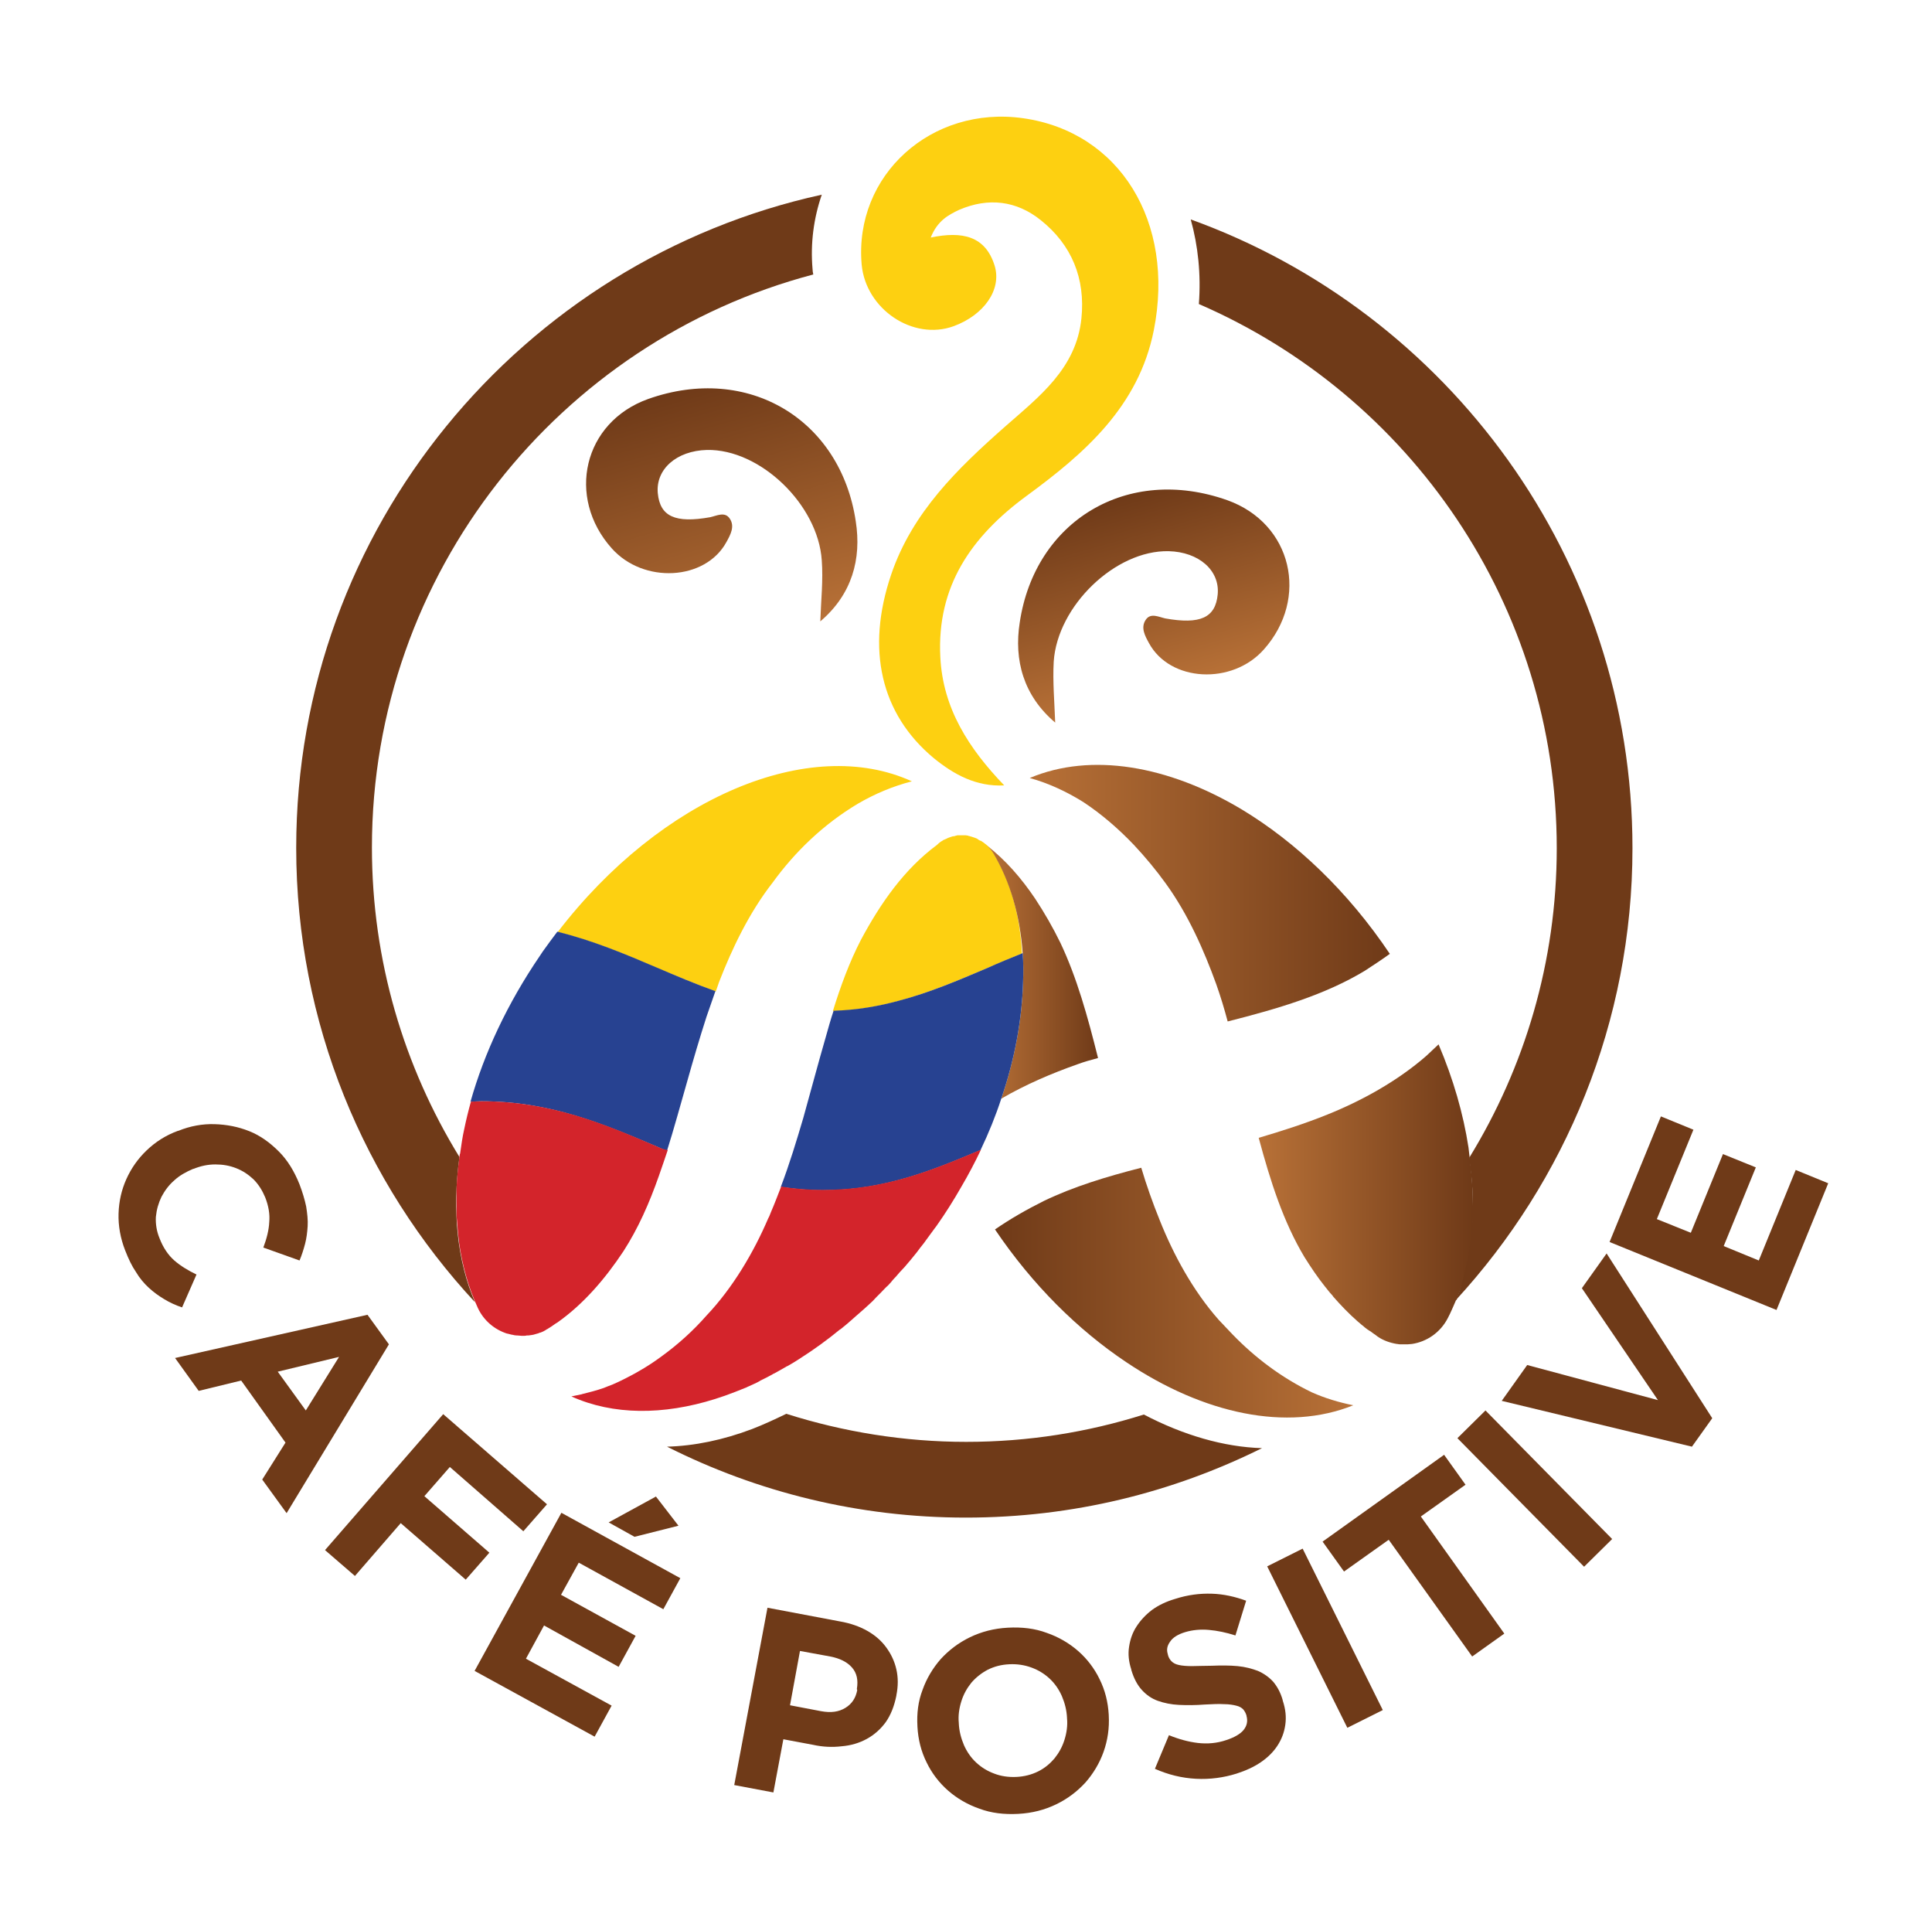
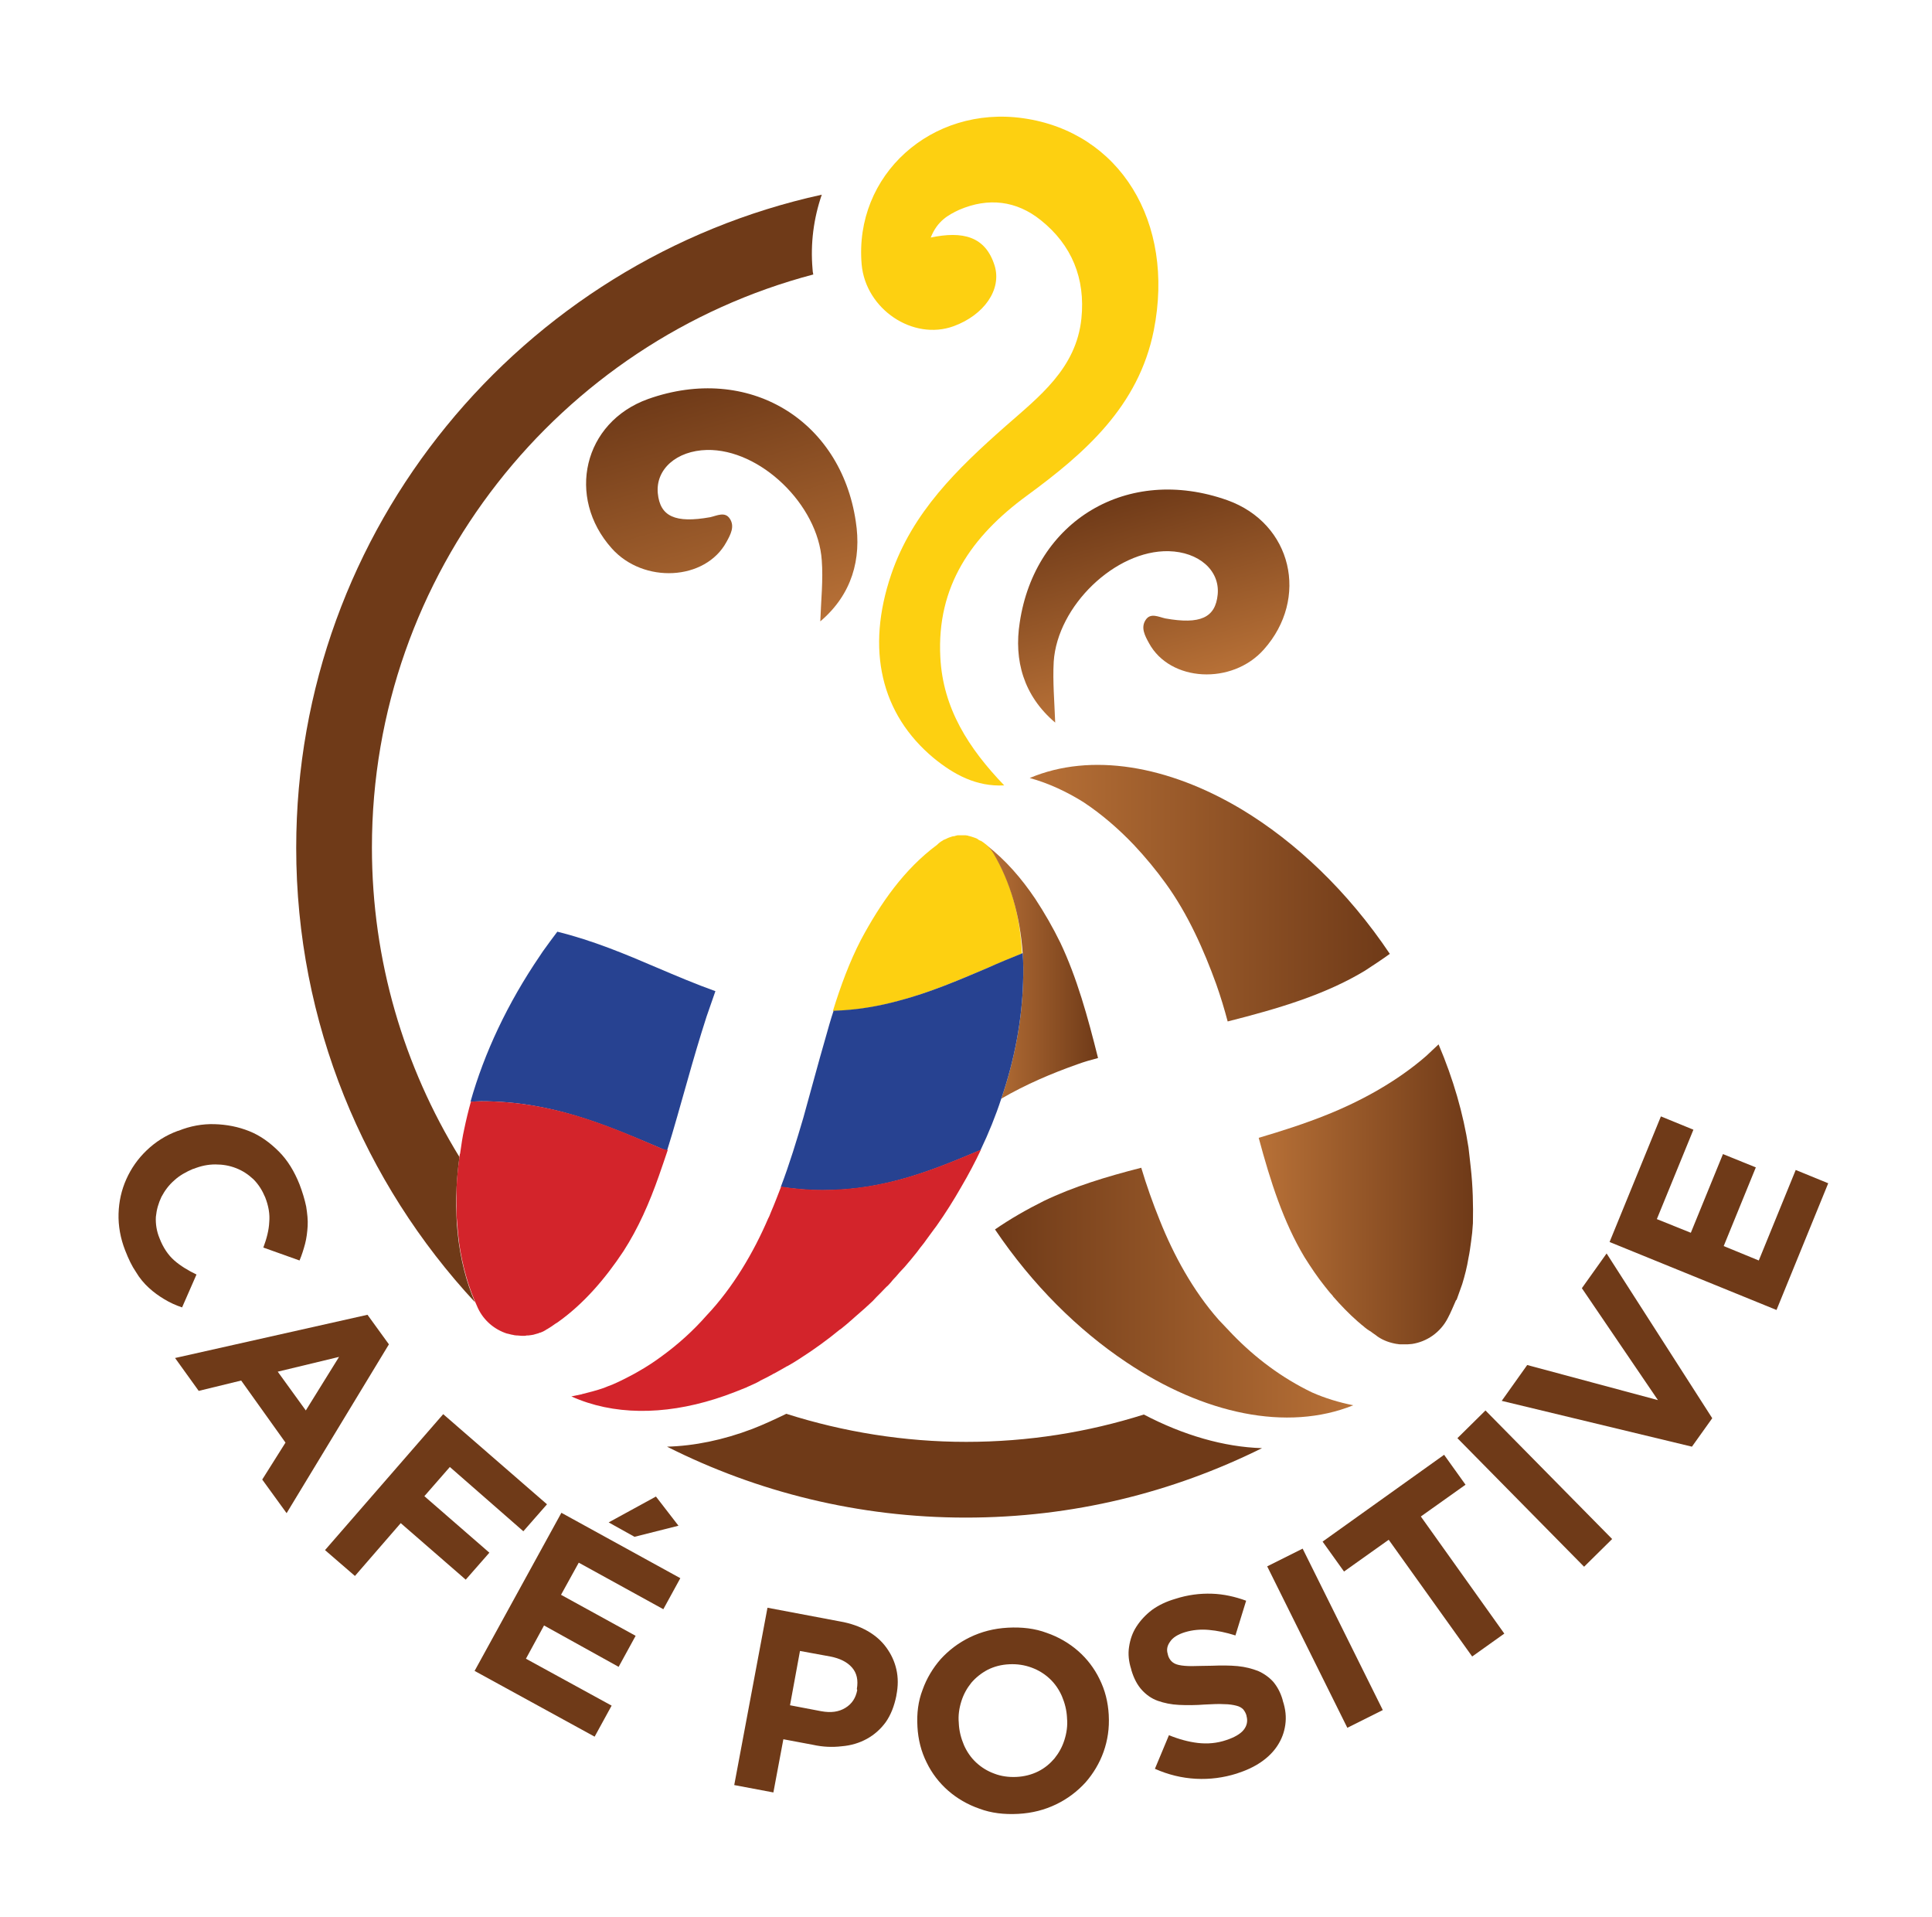
<svg xmlns="http://www.w3.org/2000/svg" version="1.1" id="Layer_1" x="0px" y="0px" viewBox="0 0 523.1 518.9" style="enable-background:new 0 0 523.1 518.9;" xml:space="preserve">
  <style type="text/css">
	.st0{fill:#6F3A18;}
	.st1{fill:#FDD011;}
	.st2{fill:#274291;}
	.st3{fill:url(#SVGID_1_);}
	.st4{fill:url(#SVGID_00000178894327800310966010000017957370042568444081_);}
	.st5{fill:url(#SVGID_00000027597161632362977600000002062370289300831918_);}
	.st6{fill:url(#SVGID_00000111178776184805914680000010802129319495903913_);}
	.st7{fill:url(#SVGID_00000105403767730552292480000008204531852611888559_);}
	.st8{fill:url(#SVGID_00000117671924532810009520000010986067713794142116_);}
	.st9{fill:#D3242B;}
</style>
  <g>
    <path class="st0" d="M44.5,351.7c-1.5-0.9-2.9-1.9-4.2-3.1c-1.3-1.2-2.5-2.6-3.5-4.3c-1.1-1.6-2-3.5-2.9-5.8   c-1.3-3.3-1.9-6.7-1.8-10c0.1-3.3,0.8-6.4,2.1-9.3c1.3-2.9,3.1-5.5,5.5-7.8c2.4-2.3,5.2-4.1,8.5-5.3l0.1,0c3.2-1.3,6.5-1.9,9.8-1.8   s6.4,0.7,9.4,1.9c3,1.2,5.6,3.1,8,5.5c2.4,2.4,4.2,5.4,5.6,8.9c0.8,2.1,1.4,4.1,1.8,6c0.3,1.9,0.5,3.7,0.4,5.3s-0.3,3.3-0.7,4.8   c-0.4,1.5-0.9,3.1-1.5,4.5l-9.8-3.5c0.9-2.4,1.5-4.7,1.6-6.9c0.2-2.2-0.2-4.4-1.1-6.7c-0.8-1.9-1.8-3.5-3.2-4.9   c-1.4-1.3-2.9-2.3-4.7-3c-1.8-0.7-3.6-1-5.6-1c-2,0-3.9,0.4-5.9,1.2l-0.1,0c-1.9,0.8-3.7,1.8-5.1,3.1c-1.5,1.3-2.6,2.8-3.5,4.5   c-0.8,1.7-1.3,3.4-1.5,5.4c-0.1,1.9,0.2,3.9,1,5.8c1,2.6,2.4,4.6,4,6s3.7,2.7,6,3.8l-3.9,8.9C47.5,353.3,46,352.6,44.5,351.7   L44.5,351.7z" />
    <path class="st0" d="M71,400.5l6.3-10l-12-16.8l-11.5,2.8l-6.4-8.9l52.1-11.7l5.8,8l-27.7,45.7L71,400.5L71,400.5z M91.8,367.3   l-16.6,4l7.6,10.5L91.8,367.3L91.8,367.3z" />
    <path class="st0" d="M121.8,397.1l-6.9,7.9l17.6,15.3l-6.4,7.3l-17.6-15.3l-12.4,14.3l-8.1-7l32-36.8l28.1,24.4l-6.4,7.3   L121.8,397.1L121.8,397.1z" />
    <path class="st0" d="M128.5,452.3l23.5-42.8l32.2,17.7l-4.6,8.4l-22.9-12.6l-4.8,8.7l20.2,11.1l-4.6,8.4L147.3,440l-4.9,9   l23.2,12.7l-4.6,8.4L128.5,452.3L128.5,452.3z M164.8,412.1l12.8-7l6.1,7.9l-11.9,3L164.8,412.1L164.8,412.1z" />
    <path class="st0" d="M239.8,466.2c-1.4,1.9-3.1,3.4-5.1,4.5c-2,1.1-4.3,1.8-6.8,2c-2.5,0.3-5.1,0.2-7.8-0.4l-8-1.5l-2.7,14.4   l-10.6-2l9-48l19.6,3.7c2.9,0.5,5.4,1.4,7.5,2.6s3.8,2.7,5.1,4.5c1.3,1.8,2.2,3.7,2.7,5.9c0.5,2.2,0.5,4.5,0,7l0,0.1   C242.1,461.9,241.2,464.2,239.8,466.2L239.8,466.2z M232,457.2c0.4-2.4,0-4.3-1.3-5.8c-1.3-1.5-3.3-2.5-5.9-3l-8.2-1.5l-2.7,14.7   l8.4,1.6c2.7,0.5,4.8,0.2,6.6-0.9s2.8-2.7,3.2-4.8L232,457.2z" />
    <path class="st0" d="M298.8,474.2c-1.1,3.1-2.8,5.9-4.9,8.3c-2.2,2.4-4.8,4.4-7.9,5.9c-3.1,1.5-6.5,2.4-10.3,2.6   c-3.8,0.2-7.3-0.2-10.5-1.4c-3.2-1.1-6.1-2.8-8.5-4.9c-2.4-2.1-4.4-4.7-5.8-7.6c-1.5-3-2.3-6.2-2.5-9.7v-0.1   c-0.2-3.5,0.2-6.8,1.4-9.9c1.1-3.1,2.8-5.9,4.9-8.3c2.2-2.4,4.8-4.4,7.9-5.9c3.1-1.5,6.5-2.4,10.3-2.6c3.8-0.2,7.3,0.2,10.5,1.4   c3.2,1.1,6.1,2.8,8.5,4.9c2.4,2.1,4.4,4.7,5.8,7.6c1.5,3,2.3,6.2,2.5,9.7v0.1C300.4,467.8,299.9,471.1,298.8,474.2L298.8,474.2z    M288.9,465c-0.1-2.1-0.6-4-1.4-5.9c-0.8-1.8-1.9-3.4-3.3-4.7c-1.4-1.3-3-2.3-4.9-3c-1.9-0.7-3.9-1-6-0.9c-2.2,0.1-4.1,0.6-5.9,1.5   c-1.7,0.9-3.2,2.1-4.4,3.5c-1.2,1.5-2.1,3.1-2.7,5s-0.9,3.9-0.7,5.9v0.1c0.1,2.1,0.6,4,1.4,5.9c0.8,1.8,1.9,3.4,3.3,4.7   c1.4,1.3,3,2.3,4.9,3c1.8,0.7,3.8,1,6,0.9c2.1-0.1,4.1-0.6,5.9-1.5c1.8-0.9,3.2-2.1,4.4-3.5c1.2-1.5,2.1-3.1,2.7-5   c0.6-1.9,0.9-3.9,0.7-5.9L288.9,465L288.9,465z" />
    <path class="st0" d="M348,466.9c-0.3,2.1-1,3.9-2.1,5.6c-1.1,1.7-2.6,3.2-4.5,4.5c-1.9,1.3-4.1,2.3-6.6,3.1   c-3.5,1.1-7.2,1.6-11,1.4c-3.8-0.2-7.5-1.1-11.1-2.7l3.8-9.1c2.7,1.1,5.3,1.8,7.8,2.1c2.6,0.3,5.2,0.1,7.8-0.8   c2.1-0.7,3.7-1.6,4.6-2.7c0.9-1.1,1.2-2.4,0.8-3.8l0-0.1c-0.2-0.7-0.5-1.2-0.9-1.7c-0.4-0.4-1-0.8-1.9-1c-0.8-0.2-1.9-0.4-3.3-0.4   c-1.4-0.1-3.1,0-5.2,0.1c-2.5,0.2-4.9,0.2-7,0.1c-2.1-0.1-4-0.5-5.7-1.1c-1.7-0.6-3.1-1.6-4.3-2.9c-1.2-1.3-2.2-3.1-2.9-5.5l0-0.1   c-0.7-2.1-0.9-4.2-0.6-6.1c0.3-2,0.9-3.8,2-5.5c1.1-1.7,2.5-3.2,4.2-4.5c1.8-1.3,3.9-2.3,6.3-3c3.4-1.1,6.7-1.5,9.9-1.4   c3.2,0.1,6.3,0.8,9.3,1.9l-2.9,9.4c-2.5-0.8-4.9-1.3-7.2-1.5c-2.2-0.2-4.4,0-6.4,0.6c-2,0.6-3.4,1.5-4.1,2.6   c-0.8,1.1-1,2.2-0.6,3.4l0,0.1c0.2,0.8,0.6,1.4,1,1.8c0.5,0.5,1.1,0.8,2,1c0.9,0.2,2.1,0.3,3.5,0.3c1.4,0,3.2-0.1,5.4-0.1   c2.5-0.1,4.9-0.1,7,0.1c2.1,0.2,3.9,0.7,5.5,1.3c1.6,0.7,3,1.7,4.1,2.9c1.1,1.3,2,2.9,2.6,5l0,0.1   C348.1,462.7,348.3,464.8,348,466.9L348,466.9z" />
    <path class="st0" d="M364.8,467.7L343.1,424l9.6-4.8l21.7,43.7L364.8,467.7z" />
    <path class="st0" d="M384.7,410.5l22.6,31.7l-8.7,6.2L376,416.8l-12.1,8.6l-5.8-8.1l32.9-23.5l5.8,8.1L384.7,410.5L384.7,410.5z" />
    <path class="st0" d="M428.9,424.1l-34.3-34.8l7.6-7.5l34.3,34.8L428.9,424.1L428.9,424.1z" />
    <path class="st0" d="M463.6,383.9l-5.5,7.7l-51.5-12.4l6.9-9.7l35.4,9.5l-20.6-30.3l6.7-9.4L463.6,383.9z" />
    <path class="st0" d="M481,354.6l-45.2-18.4l13.9-34l8.8,3.6l-9.9,24.2l9.2,3.7l8.7-21.3l8.9,3.6l-8.7,21.3l9.5,3.9l10-24.5l8.8,3.6   L481,354.6L481,354.6z" />
  </g>
  <g>
    <g>
-       <path class="st1" d="M193.8,268.4c0.3-0.9,0.6-1.7,0.9-2.6c3.5-9,8.1-18.7,14.5-26.9c6.1-8.4,13.8-15.8,23-21.3    c4.6-2.7,9.6-4.8,14.7-6.1c-27.6-12.6-67.9,4.3-95.9,40.8c9.7,2.4,18.5,6.1,27,9.8C183.3,264.2,188.5,266.5,193.8,268.4    L193.8,268.4z" />
      <path class="st2" d="M150.9,252.2c-1.3,1.7-2.6,3.5-3.9,5.3c-0.3,0.4-0.5,0.8-0.8,1.2c-8.8,12.9-15.1,26.4-18.8,39.5    c1,0,1.9-0.1,2.9-0.1c18.8,0,33.4,6.3,47.6,12.3c0.9,0.4,1.8,0.8,2.7,1.1c1.9-6,3.6-12.3,5.5-18.9c1.6-5.7,3.3-11.5,5.2-17.4    c0.8-2.3,1.6-4.6,2.4-6.9c-5.3-1.9-10.5-4.1-15.9-6.4C169.4,258.3,160.6,254.6,150.9,252.2L150.9,252.2z" />
    </g>
    <path class="st1" d="M268.9,230.8c-0.5-0.8-1.1-1.5-1.8-2.1c-0.5-0.4-1-0.8-1.5-1.1c0,0-0.1,0-0.1,0c-0.2-0.1-0.5-0.2-0.7-0.4   c-0.1-0.1-0.2-0.1-0.3-0.2c-0.2-0.1-0.3-0.1-0.5-0.2c-0.2-0.1-0.4-0.1-0.6-0.2c-0.1,0-0.2-0.1-0.3-0.1c-0.2-0.1-0.5-0.1-0.7-0.2   c-0.1,0-0.2,0-0.3-0.1c-0.2,0-0.5-0.1-0.7-0.1c-0.1,0-0.3,0-0.4,0c-0.2,0-0.4,0-0.6,0c-0.2,0-0.4,0-0.5,0c-0.1,0-0.3,0-0.4,0   c-0.2,0-0.4,0-0.6,0.1c-0.1,0-0.2,0-0.3,0.1c-0.2,0-0.4,0.1-0.7,0.1c-0.1,0-0.2,0.1-0.3,0.1c-0.2,0.1-0.4,0.1-0.6,0.2   c-0.2,0.1-0.3,0.1-0.5,0.2c-0.1,0.1-0.2,0.1-0.4,0.2c-0.2,0.1-0.5,0.2-0.7,0.3c0,0-0.1,0-0.1,0.1c-0.6,0.3-1.1,0.7-1.6,1.2   c-8.9,6.6-15.3,15.8-20.6,25.7c-3.1,6-5.5,12.5-7.6,19.3c6.3-0.2,12.1-1.2,17.6-2.7c8.3-2.2,16.1-5.5,24.1-8.9   c3.1-1.3,6.3-2.7,9.5-4C276.2,247.8,273.6,238.5,268.9,230.8L268.9,230.8z" />
    <g>
      <linearGradient id="SVGID_1_" gradientUnits="userSpaceOnUse" x1="278.725" y1="278.217" x2="376.28" y2="278.217" gradientTransform="matrix(1 0 0 -1 0 520)">
        <stop offset="0" style="stop-color:#B87137" />
        <stop offset="1" style="stop-color:#6F3A18" />
      </linearGradient>
      <path class="st3" d="M307,228.7c3.1,3.3,6,6.8,8.6,10.4c6.1,8.4,10.4,18.2,13.7,27.3c1.2,3.4,2.2,6.7,3.1,10.1    c13.8-3.5,26.3-7.2,37.1-13.7c2.3-1.5,4.6-3,6.8-4.6c-11.4-17-25.5-30.3-40.1-39.1c-19.9-11.9-40.8-15.5-57.4-8.5    c5.1,1.4,10,3.7,14.5,6.5C298.3,220.4,302.9,224.4,307,228.7L307,228.7z" />
      <linearGradient id="SVGID_00000009570244757837320880000000005846458258537146_" gradientUnits="userSpaceOnUse" x1="267.147" y1="257.018" x2="297.322" y2="257.018" gradientTransform="matrix(1 0 0 -1 0 520)">
        <stop offset="0" style="stop-color:#B87137" />
        <stop offset="1" style="stop-color:#6F3A18" />
      </linearGradient>
      <path style="fill:url(#SVGID_00000009570244757837320880000000005846458258537146_);" d="M277,265.9c-0.3,10-2.2,20.7-5.9,31.5    c6.7-3.9,13.8-6.9,20.6-9.3c1.9-0.7,3.7-1.2,5.6-1.7c-2.8-11.2-5.7-21.7-10.2-31.2c-2-4.1-4.3-8.1-6.8-11.9    c-3.7-5.5-8-10.5-13.2-14.5c0.7,0.6,1.3,1.3,1.8,2.1c4.6,7.7,7.3,17,8,27.2C277.1,260.5,277.1,263.2,277,265.9L277,265.9z" />
      <linearGradient id="SVGID_00000174588976503539675670000001194454448001765813_" gradientUnits="userSpaceOnUse" x1="269.457" y1="170.15" x2="366.428" y2="170.15" gradientTransform="matrix(1 0 0 -1 0 520)">
        <stop offset="0" style="stop-color:#6F3A18" />
        <stop offset="1" style="stop-color:#B87137" />
      </linearGradient>
      <path style="fill:url(#SVGID_00000174588976503539675670000001194454448001765813_);" d="M333.7,361.2c-1.2-1.3-2.5-2.6-3.7-3.9    c-7-7.9-12.3-17.7-16-27c-1.9-4.7-3.6-9.5-5-14.2c-9.4,2.4-18.3,5.1-26.4,9c-4.6,2.3-9,4.8-13.2,7.7    c10.2,15.1,22.5,27.2,35.5,35.9c21,14.1,43.6,18.9,61.5,11.7c-3.9-0.8-7.6-1.9-11.2-3.5C347.1,373,339.9,367.6,333.7,361.2    L333.7,361.2z" />
      <linearGradient id="SVGID_00000165917525201617726740000001940476345192838530_" gradientUnits="userSpaceOnUse" x1="340.767" y1="196.665" x2="398.797" y2="196.665" gradientTransform="matrix(1 0 0 -1 0 520)">
        <stop offset="0" style="stop-color:#B87137" />
        <stop offset="1" style="stop-color:#6F3A18" />
      </linearGradient>
      <path style="fill:url(#SVGID_00000165917525201617726740000001940476345192838530_);" d="M398.2,315.9c-0.1-0.9-0.2-1.8-0.3-2.7    c-0.1-0.9-0.2-1.7-0.3-2.6c-1.4-9.1-4.1-18.5-8.1-27.9c-1.1,1-2.2,2.1-3.3,3.1c-7.9,6.9-17.6,12.2-26.8,15.9    c-6.2,2.5-12.5,4.5-18.6,6.3c3.2,11.9,6.7,22.8,12.4,32.3c1.7,2.7,3.5,5.4,5.5,7.9c0.3,0.4,0.6,0.7,0.8,1c0.4,0.5,0.8,1,1.2,1.4    c0.1,0.1,0.2,0.2,0.2,0.3c2.1,2.4,4.3,4.7,6.7,6.8c0.2,0.2,0.4,0.3,0.6,0.5c0.4,0.4,0.9,0.7,1.3,1.1c0.5,0.4,0.9,0.7,1.4,1    c0.1,0,0.1,0.1,0.2,0.1c0.6,0.5,1.3,0.9,1.9,1.4c1.6,1.1,3.4,1.7,5.2,2c0,0,0.1,0,0.1,0c0.4,0.1,0.7,0.1,1.1,0.1    c0.1,0,0.2,0,0.3,0c0.3,0,0.6,0,0.9,0c0.2,0,0.3,0,0.5,0c0.4,0,0.8-0.1,1.2-0.1l0,0c4-0.6,7.7-3.1,9.7-7c0.8-1.5,1.5-3.2,2.2-4.8    c0.1-0.1,0.1-0.1,0.2-0.2c0.5-1.4,1-2.8,1.5-4.2c0.7-2.3,1.3-4.6,1.7-7.1c0.3-1.4,0.5-2.9,0.7-4.4c0.1-0.8,0.2-1.6,0.3-2.4    c0.1-0.8,0.1-1.7,0.2-2.6C398.9,326.3,398.8,321.2,398.2,315.9L398.2,315.9z" />
    </g>
    <g>
      <linearGradient id="SVGID_00000048494512734412935190000012198590858693349810_" gradientUnits="userSpaceOnUse" x1="318.053" y1="333.546" x2="303.298" y2="385.52" gradientTransform="matrix(1 0 0 -1 0 520)">
        <stop offset="0" style="stop-color:#B87137" />
        <stop offset="1" style="stop-color:#6F3A18" />
      </linearGradient>
      <path style="fill:url(#SVGID_00000048494512734412935190000012198590858693349810_);" d="M285.7,195.6    c-8.6-7.3-11.2-16.9-9.6-27.1c4.1-27.5,29.1-42.7,56.2-33.1c17.6,6.3,22.2,26.6,9.9,40.4c-8.6,9.7-25.4,8.8-31.1-1.7    c-1.1-2-2.3-4.2-0.9-6.3c1.3-2,3.5-0.8,5.3-0.4c9.5,1.7,13.6-0.2,14.2-6.5c0.6-6.5-5.1-11.5-13.3-11.7    c-14.4-0.3-30.1,14.8-31.1,29.9C285,184.5,285.5,190,285.7,195.6L285.7,195.6z" />
      <linearGradient id="SVGID_00000118398163440975457140000010789937759129092778_" gradientUnits="userSpaceOnUse" x1="205.45" y1="347.106" x2="186.11" y2="415.217" gradientTransform="matrix(1 0 0 -1 0 520)">
        <stop offset="0" style="stop-color:#B87137" />
        <stop offset="1" style="stop-color:#6F3A18" />
      </linearGradient>
      <path style="fill:url(#SVGID_00000118398163440975457140000010789937759129092778_);" d="M222.1,168.2c8.6-7.3,11.2-16.9,9.6-27.1    c-4.1-27.5-29.1-42.7-56.2-33.1c-17.6,6.3-22.2,26.6-9.9,40.4c8.6,9.7,25.4,8.8,31.1-1.7c1.1-2,2.3-4.2,0.9-6.3    c-1.3-2-3.5-0.8-5.3-0.4c-9.5,1.7-13.6-0.2-14.2-6.5c-0.6-6.5,5.1-11.5,13.3-11.7c14.4-0.3,30.1,14.8,31.1,29.9    C222.9,157,222.3,162.5,222.1,168.2L222.1,168.2z" />
      <path class="st0" d="M124.4,313.2c-15-24.4-23.7-53.1-23.7-83.8c0-74.3,50.8-137,119.5-155.1c-0.1-0.5-0.2-1-0.2-1.5    c-0.6-6.9,0.3-13.7,2.5-20.1C141.3,70.5,80.2,142.9,80.2,229.5c0,47.4,18.4,90.7,48.4,123C123.8,341.3,122.4,327.8,124.4,313.2    L124.4,313.2z" />
      <path class="st1" d="M252,64.3c8.6-1.8,14.8-0.4,17.3,7.6c2,6.5-2.9,13.4-11.1,16.4c-11,4-23.8-4.6-24.9-16.7    c-2.1-24.2,18.9-43.1,43.7-39.6c26.2,3.7,41.2,28.1,35.4,57.4c-4.1,20.6-18.7,33.3-34.4,44.8c-15,11-24.4,24.5-23.4,43.7    c0.7,13.9,7.7,24.7,17.3,34.7c-7.5,0.4-13.6-2.9-19.1-7.4c-14.3-11.9-18.4-29.4-11.5-49.7c5.7-16.8,18-28.7,30.8-40    c9.2-8.1,19.3-15.7,20.7-29.3c1.1-10.8-2.6-19.9-11-26.6c-6.6-5.3-14.2-6.2-22.1-2.8C256.7,58.2,253.8,59.8,252,64.3L252,64.3z" />
-       <path class="st0" d="M398.6,331.2c-0.1,0.9-0.1,1.7-0.2,2.6c-0.1,0.8-0.2,1.6-0.3,2.4c-0.2,1.5-0.4,2.9-0.7,4.4    c-0.5,2.4-1,4.8-1.7,7.1c-0.4,1.4-0.9,2.9-1.5,4.2c29.6-32.2,47.8-75.2,47.8-122.3c0-78.3-50-145.1-119.6-170.2    c2,7.2,2.8,14.9,2.2,22.9c57,24.7,96.9,81.4,96.9,147.3c0,30.7-8.7,59.4-23.7,83.8c0.1,0.9,0.2,1.8,0.3,2.7    C398.8,321.1,398.9,326.3,398.6,331.2L398.6,331.2z" />
    </g>
    <path class="st2" d="M276.9,258c-3.2,1.3-6.4,2.6-9.5,4c-8,3.4-15.7,6.7-24.1,8.9c-5.5,1.5-11.3,2.5-17.6,2.7   c-0.8,2.4-1.5,4.9-2.2,7.4c-2,6.9-3.9,14.1-6,21.6c-1.8,6.1-3.7,12.4-6.1,18.7c3.6,0.5,7.3,0.9,11.3,0.9c16.5,0,29.4-5.2,42.8-10.9   c2.2-4.6,4.1-9.3,5.6-13.9c3.7-10.8,5.6-21.5,5.9-31.5C277.1,263.2,277.1,260.5,276.9,258L276.9,258z" />
    <path class="st9" d="M178,310.4c-14.2-6.1-28.8-12.3-47.6-12.3c0,0,0,0,0,0c0,0,0,0,0,0c-1,0-1.9,0.1-2.9,0.1   c-0.7,2.5-1.3,5-1.8,7.4c-0.5,2.2-0.8,4.4-1.1,6.5c0,0.1,0,0.2-0.1,0.3c0,0.2-0.1,0.5-0.1,0.7c-0.4,3-0.7,5.9-0.8,8.8   c0,0.2,0,0.5,0,0.7c0,0.7,0,1.5,0,2.2c0,0.3,0,0.7,0,1c0,0.6,0,1.2,0,1.8c0,0.4,0,0.8,0,1.2c0,0.4,0,0.8,0.1,1.2   c0.1,1.3,0.2,2.5,0.3,3.7c0,0.1,0,0.1,0,0.2c0.1,0.8,0.2,1.6,0.3,2.3c0,0.1,0,0.1,0,0.2c0.9,6.4,2.6,12.3,5.1,17.7   c1.6,3.4,4.5,5.8,7.9,6.9l0,0c0,0,0,0,0.1,0c0.4,0.1,0.8,0.2,1.2,0.3c0,0,0.1,0,0.1,0c0.4,0.1,0.8,0.2,1.2,0.2c0.1,0,0.1,0,0.2,0   c0.4,0,0.8,0.1,1.2,0.1c0.1,0,0.2,0,0.3,0c0.3,0,0.7,0,1-0.1c0.1,0,0.3,0,0.4,0c0.3,0,0.6-0.1,0.8-0.1c0.2,0,0.4-0.1,0.6-0.1   c0.2-0.1,0.5-0.1,0.7-0.2c0.2-0.1,0.5-0.1,0.7-0.2c0.2-0.1,0.4-0.2,0.6-0.2c0.2-0.1,0.5-0.2,0.7-0.3c0.4-0.2,0.7-0.4,1-0.6   c0.1,0,0.2-0.1,0.2-0.1l0,0c0,0,0,0,0,0c0.7-0.4,1.4-0.9,2.1-1.4c0.2-0.1,0.3-0.2,0.5-0.3c7.1-5,13-11.9,17.9-19.3   c4-6.2,7-13,9.6-20.4c0.8-2.3,1.6-4.6,2.4-7C179.8,311.2,178.9,310.8,178,310.4L178,310.4z" />
    <path class="st9" d="M193.6,378.7c0.7-0.2,1.4-0.5,2.1-0.7c0.2-0.1,0.4-0.1,0.6-0.2c1.9-0.7,3.8-1.4,5.7-2.2c0.1,0,0.1,0,0.2-0.1   c1.1-0.5,2.3-1,3.4-1.6c0.1-0.1,0.2-0.1,0.3-0.2c1.1-0.5,2.2-1.1,3.3-1.7c0.1-0.1,0.3-0.2,0.4-0.2c1.1-0.6,2.1-1.2,3.2-1.8   c0.1-0.1,0.3-0.2,0.4-0.2c1.1-0.6,2.2-1.3,3.3-2c0.1-0.1,0.2-0.1,0.3-0.2c3.6-2.3,7.2-4.9,10.6-7.7c0.1,0,0.1-0.1,0.2-0.1   c1.1-0.9,2.1-1.7,3.2-2.7c0.3-0.3,0.6-0.5,0.9-0.8c0.8-0.7,1.6-1.4,2.4-2.1c0.4-0.4,0.8-0.7,1.2-1.1c0.7-0.6,1.4-1.3,2-2   c0.4-0.4,0.9-0.9,1.3-1.3c0.6-0.6,1.2-1.3,1.9-1.9c0.5-0.5,0.9-1,1.3-1.5c0.6-0.6,1.2-1.3,1.7-1.9c0.5-0.5,0.9-1,1.4-1.5   c0.6-0.7,1.1-1.3,1.7-2c0.4-0.5,0.9-1.1,1.3-1.6c0.6-0.7,1.1-1.5,1.7-2.2c0.4-0.5,0.8-1,1.2-1.6c0.7-1,1.5-2,2.2-3   c0.2-0.3,0.4-0.5,0.6-0.8c2.4-3.4,4.6-6.9,6.6-10.4c2-3.4,3.8-6.8,5.4-10.2l0,0l0,0c-13.4,5.7-26.3,10.9-42.8,10.9   c-4,0-7.7-0.3-11.3-0.9l0,0l0,0c-0.9,2.3-1.8,4.7-2.8,7c-0.2,0.5-0.4,1.1-0.7,1.6c-3.9,9.1-9.5,18.7-16.7,26.3   c-3.6,4.1-7.7,7.8-12.1,11c-3.1,2.3-6.4,4.3-9.8,6c-1.2,0.6-2.4,1.2-3.6,1.7c-0.8,0.3-1.6,0.6-2.3,0.9c-2,0.7-4,1.2-6,1.7   c0,0,0,0,0.1,0c-1,0.2-1.9,0.4-2.9,0.6C166,383.1,179.6,383.1,193.6,378.7C193.6,378.7,193.6,378.7,193.6,378.7L193.6,378.7z" />
    <path class="st0" d="M309.7,382.9c-15.2,4.8-31.3,7.4-48.1,7.4c-16.8,0-33.3-2.7-48.7-7.6c-3.1,1.5-6.1,2.9-9.2,4.1   c-7.9,3-15.7,4.6-23.1,4.8c24.4,12.3,51.9,19.2,80.9,19.2s56-6.8,80.2-18.8C331.4,391.7,320.4,388.5,309.7,382.9L309.7,382.9z" />
  </g>
</svg>